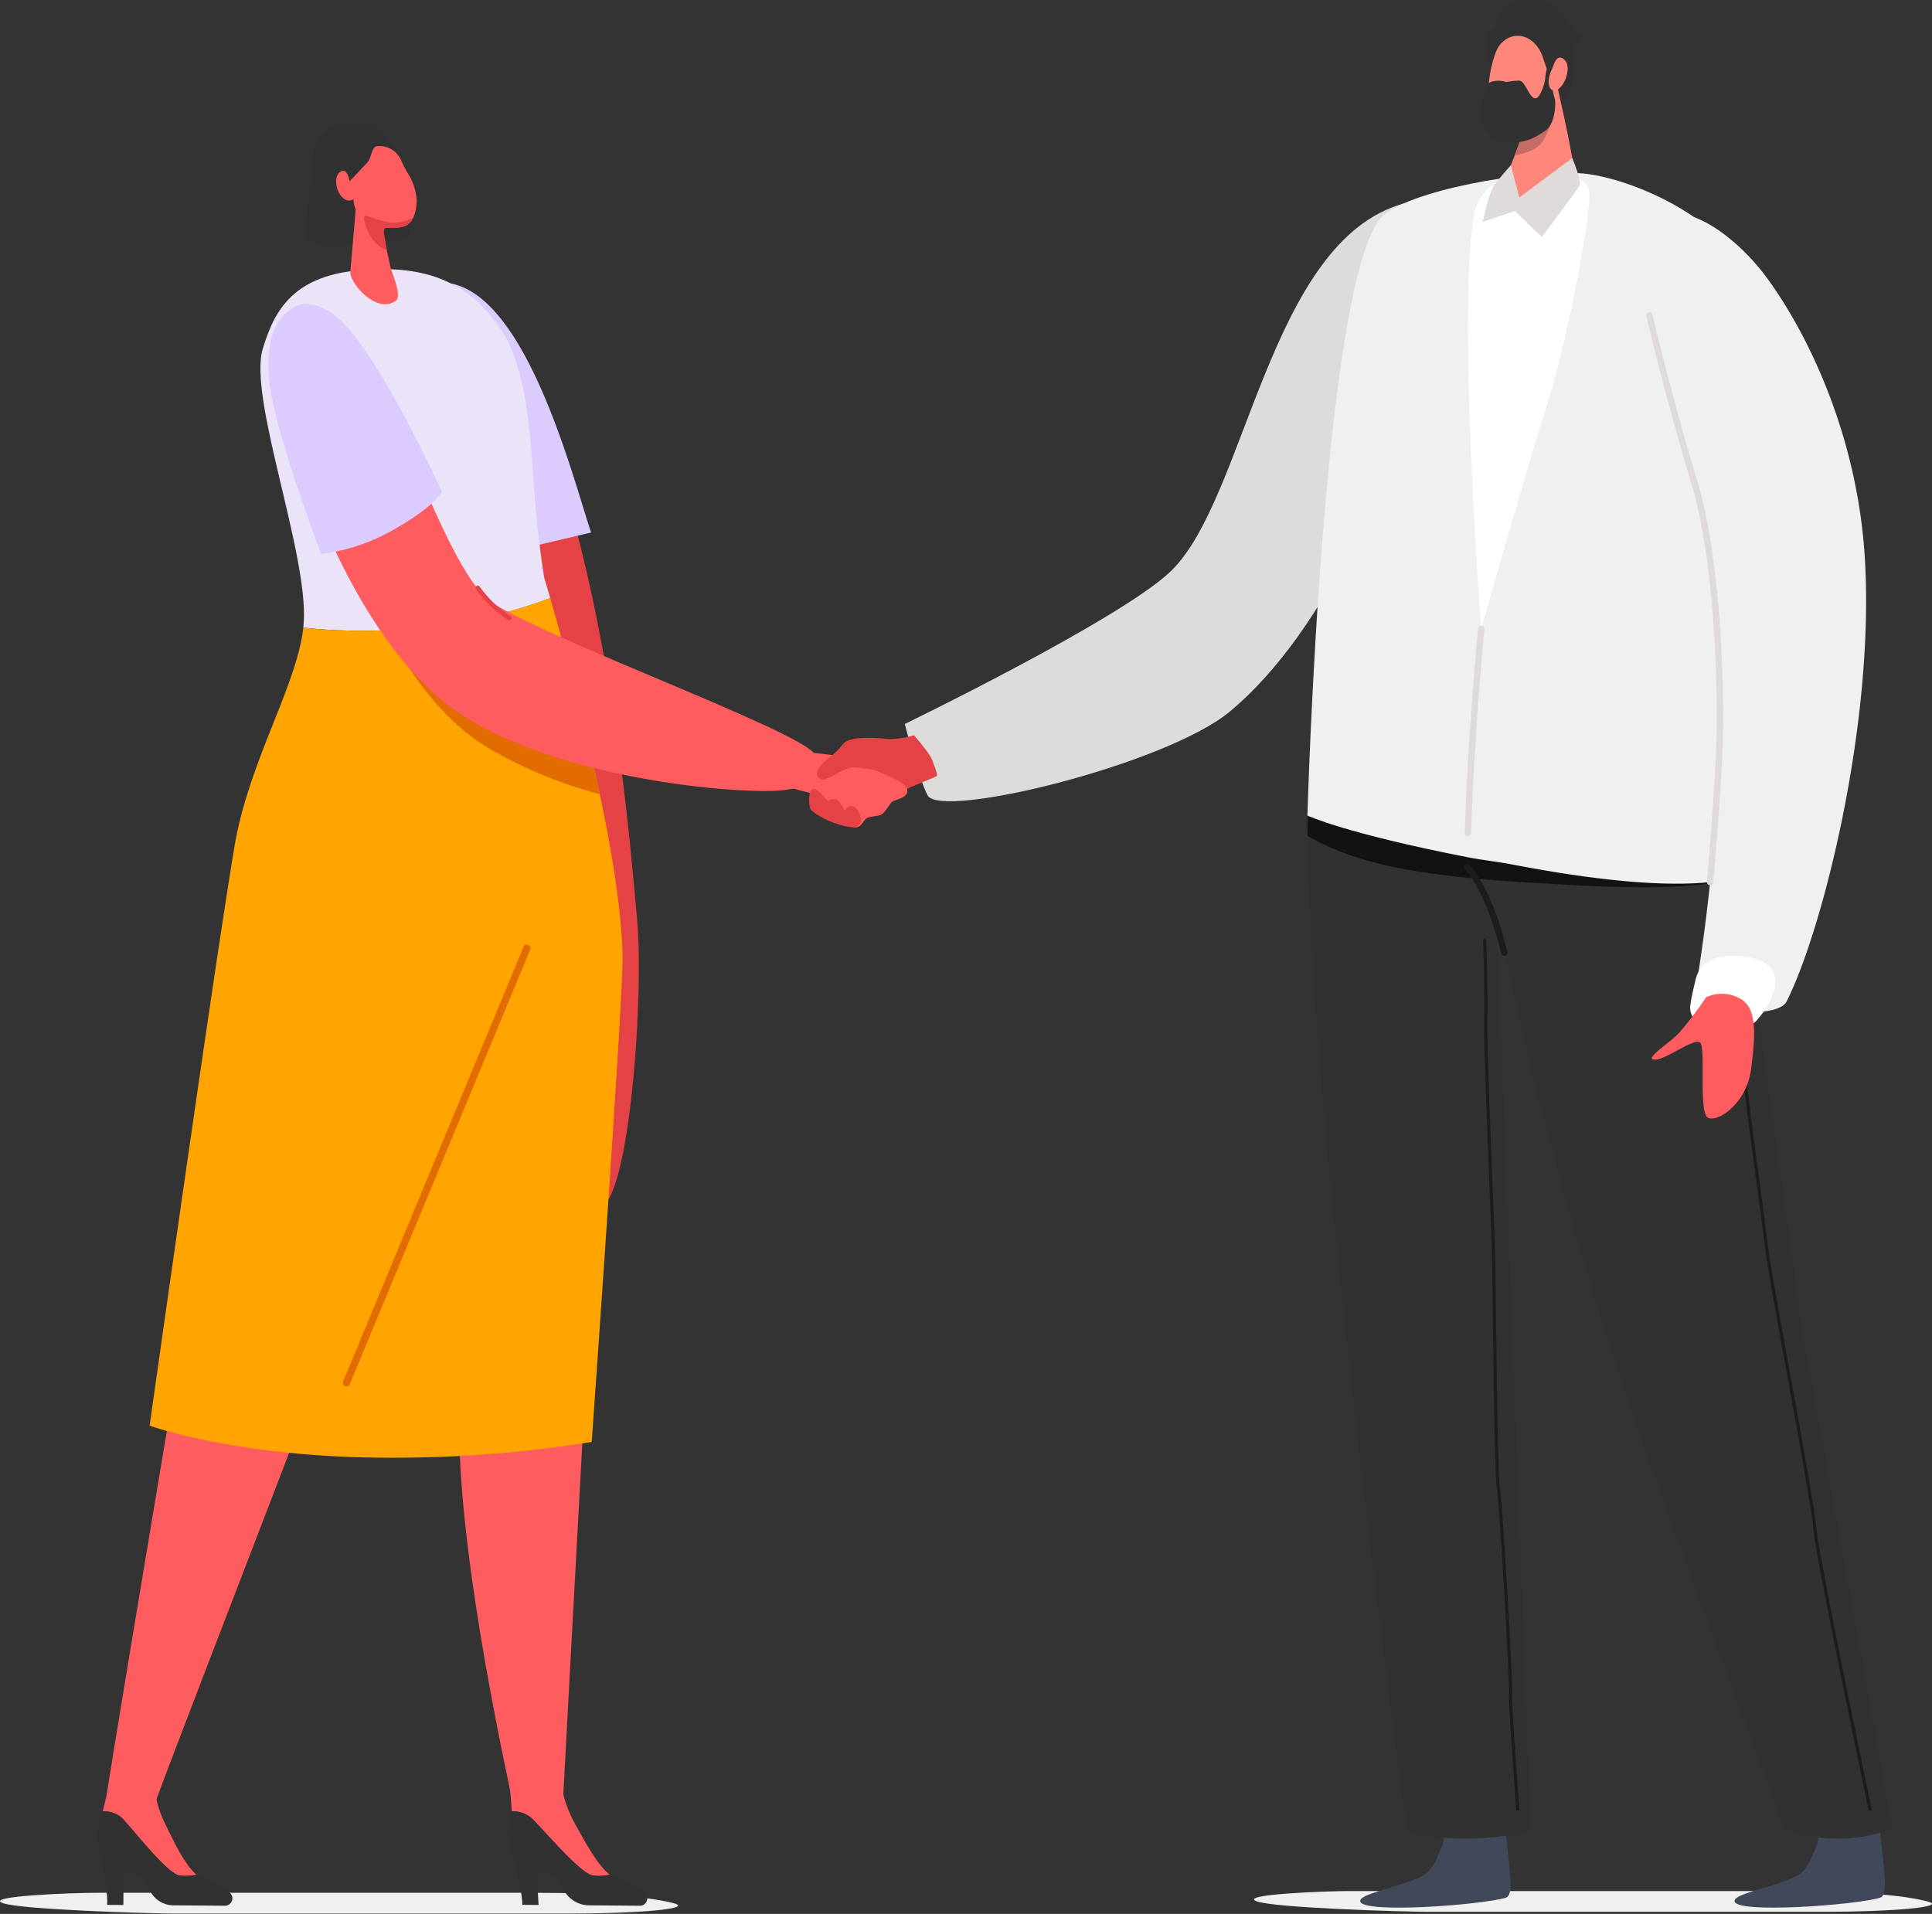
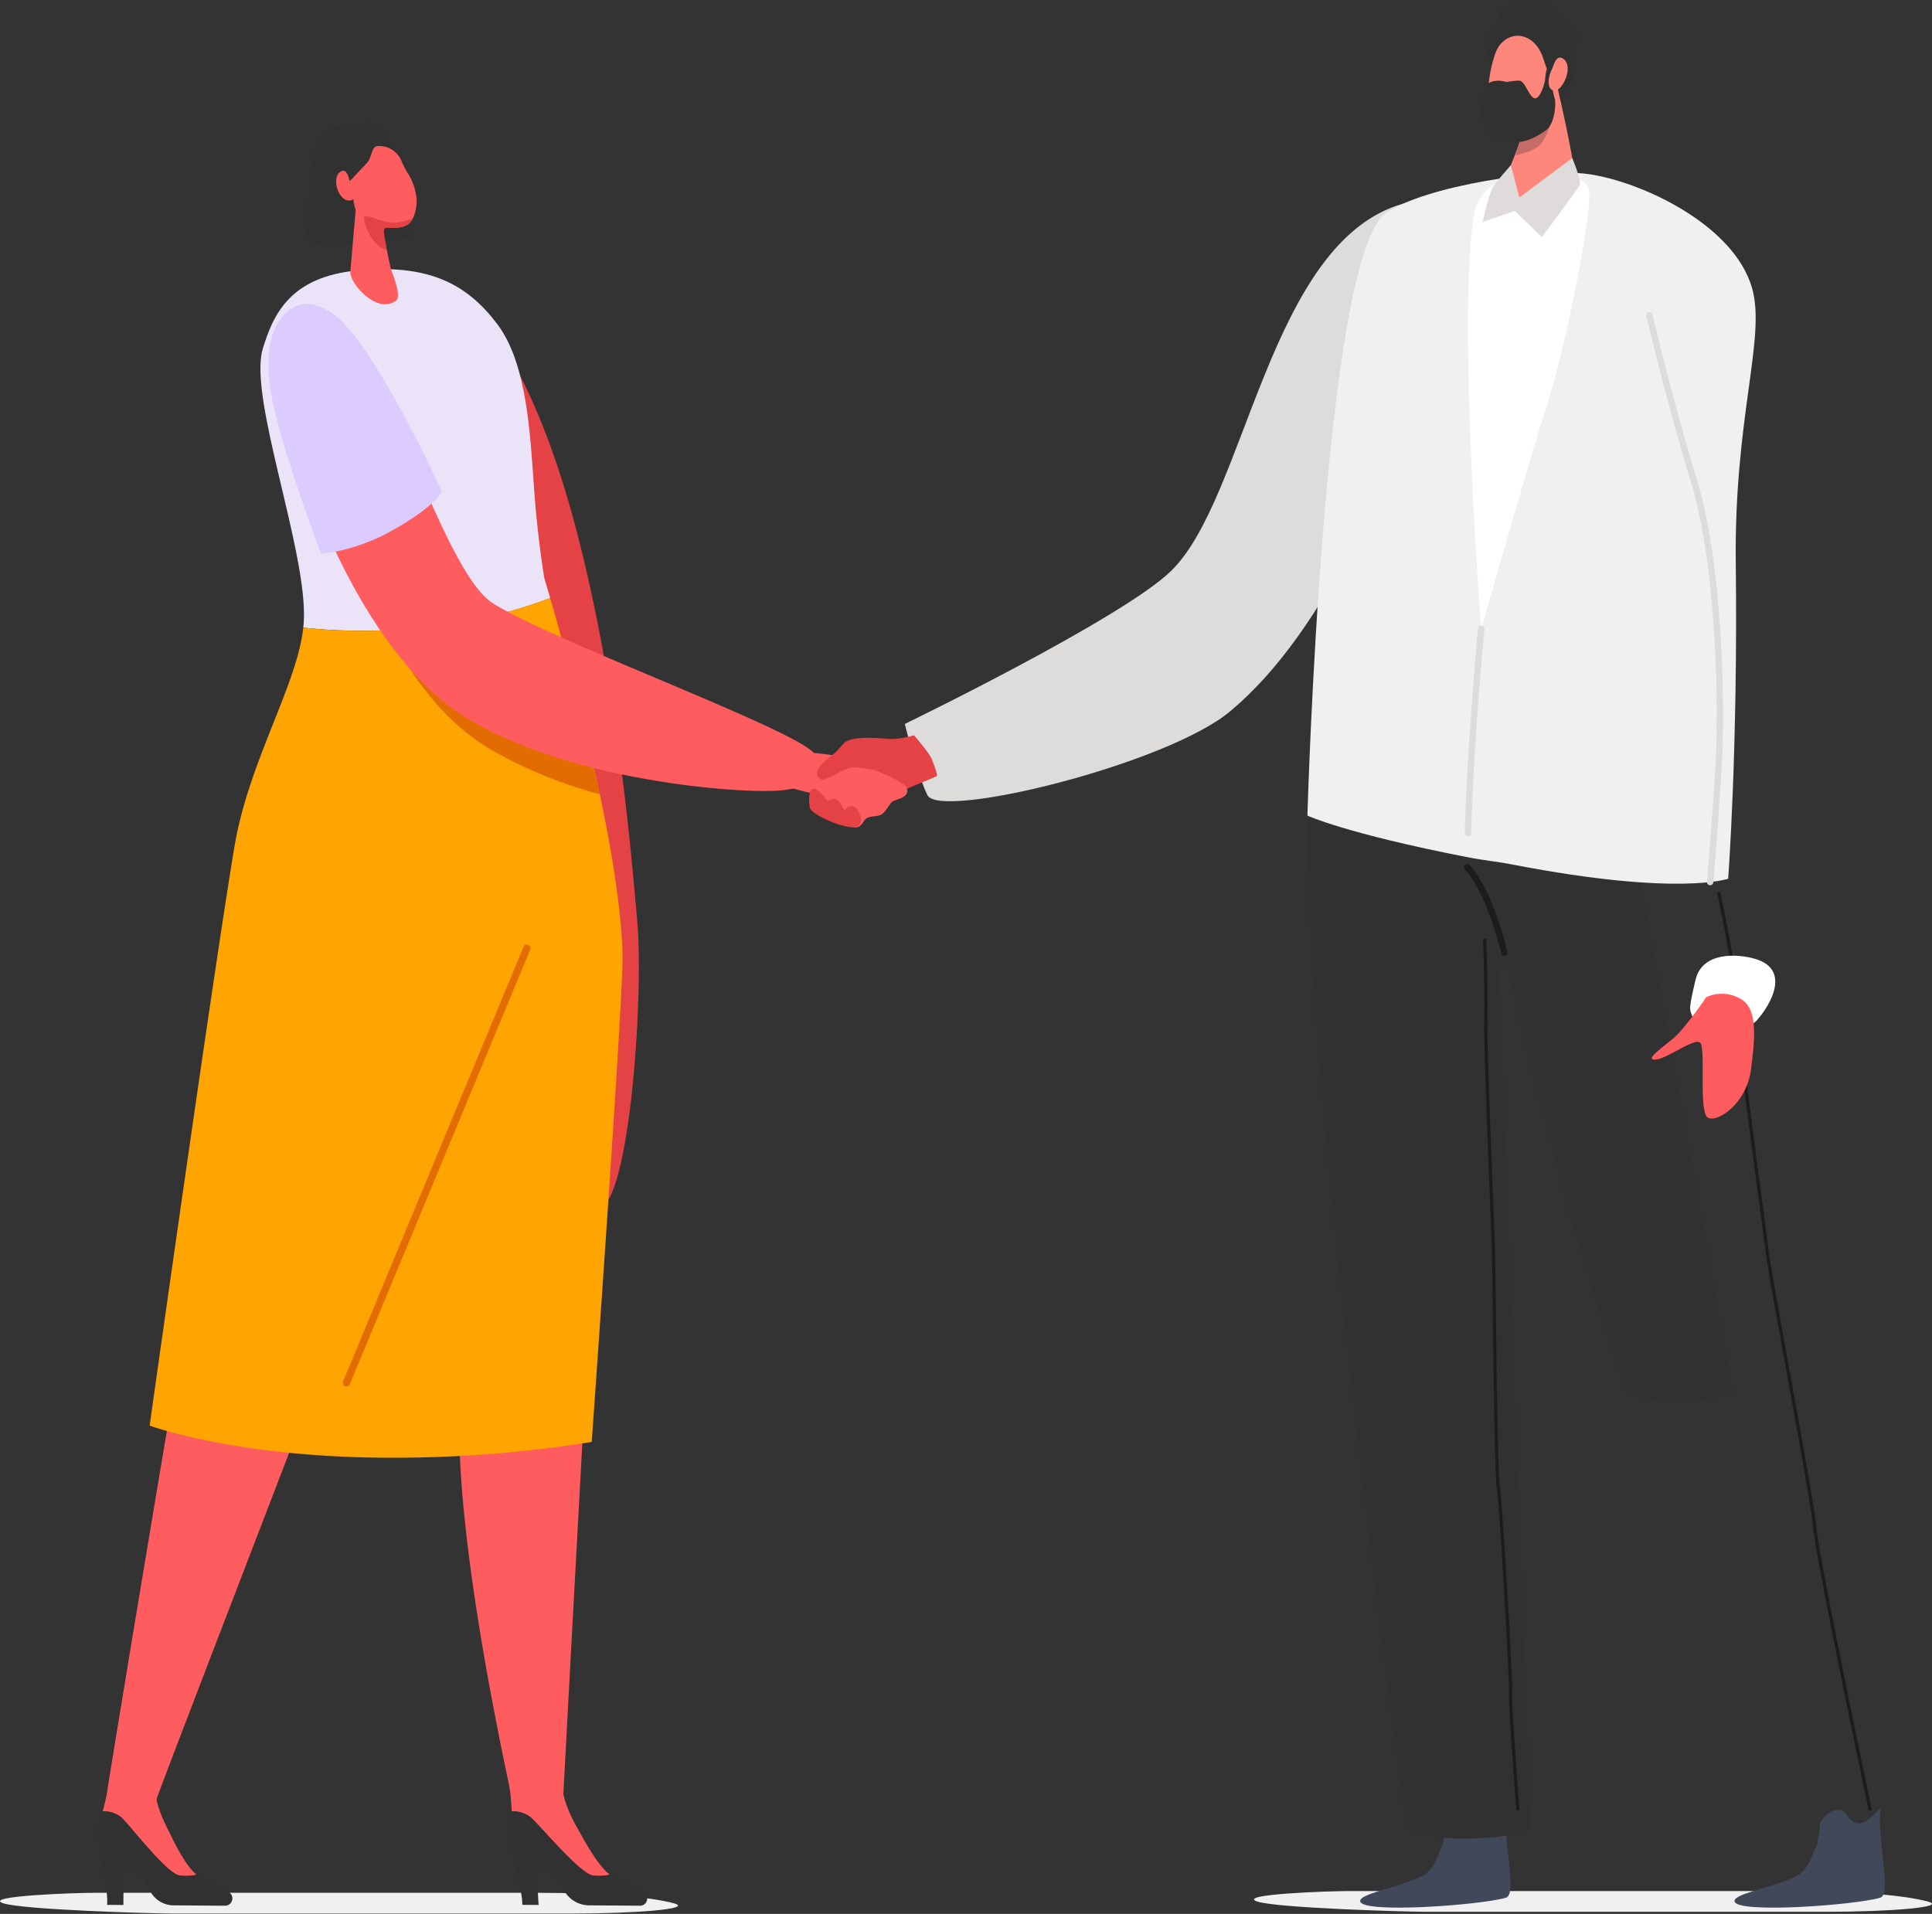
<svg xmlns="http://www.w3.org/2000/svg" xml:space="preserve" overflow="hidden" viewBox="0 0 324 321">
  <rect x="0" y="0" width="324" height="321" fill="#333333" stroke="none" />
  <defs>
    <clipPath id="a">
      <path d="M0 0h324v321H0z" />
    </clipPath>
  </defs>
  <g clip-path="url(#a)">
    <path fill="#313131" d="M59.486 21.198a7.357 7.357 0 0 0-4.354.37c-1.9.95-2.429 3.457-2.64 4.987-.21 1.53-1.307 12.781-1.176 13.035 1.361 2.638 7.197 1.081 8.908 1.292 1.71.211 8.576-1.16 8.576-1.16s-1.23-13.895-2.752-15.244c-1.522-1.348-2.445-5.337-6.562-3.28Z" />
    <path fill="#F0F0F0" d="M89.822 317.463H15.948c-3.638 0-18.867.544-15.45 1.741 3.17 1.109 24.98 1.739 28.619 1.739h66.566c11.066 0 20.881-.783 17.26-1.739-3.621-.957-11.076-1.741-23.118-1.741Z" />
    <path fill="#FF5C5F" d="M47.23 133.292c.48-.855 52.544 22.818 55.002 24.83 0 0-7.409 135.681-7.832 144.161-.208 4.161-8.035 1.811-8.911-2.312-10.34-48.672-8.305-64.033-8.305-64.033s.122-60.613.551-69.298c-.587 3.165-51.107 133.445-51.496 135.175-1.425 6.32-8.59 1.655-8.36-.7.217-2.217 26.856-163.376 29.351-167.823Z" />
    <path fill="#F0F0F0" d="M300.117 317.171h-73.873c-3.639 0-18.868.543-15.45 1.74 3.169 1.109 24.979 1.74 28.618 1.74h66.566c11.066 0 20.881-.783 17.26-1.74-3.624-.956-11.079-1.74-23.121-1.74Z" />
    <path fill="#404859" d="M238.049 314.88c2.505-1.099 2.823-3.328 3.89-5.444.072-.143.484-3.182.487-3.424.013-1.048 3.043-3.832 4.454-1.649 2.782 4.303 5.833-2.422 5.671-.625-.481 5.347 1.974 13.968-.018 14.553-4.242 1.245-24.044 2.694-24.42.614-.225-1.248 5.603-2.128 9.936-4.025Zm62.777 0c2.505-1.099 2.824-3.328 3.891-5.444.072-.143.484-3.182.487-3.424.013-1.048 3.043-3.832 4.454-1.649 2.782 4.303 5.833-2.422 5.671-.625-.481 5.347 1.973 13.968-.018 14.553-4.242 1.245-24.044 2.694-24.42.614-.225-1.248 5.603-2.128 9.935-4.025Z" />
    <path fill="#E54246" d="M82.017 54.858s7.945 8.34 14.695 34.263c6.749 25.924 8.969 51.944 10.155 65.343 1.187 13.399-1.561 50.33-7.056 48.063-5.496-2.267-34.973-155.877-17.794-147.67Z" />
-     <path fill="#313131" d="M286.137 118.659c-5.003-11.051-43.046-25.391-53.081-27.75-.733 11.129-5.867 18.06-11.94 30.064-8.49 16.779 14.755 185.678 14.755 185.678s2.835 1.722 9.512 1.719c8.823 0 11.313-1.719 11.313-1.719l-5.663-152.746a714.702 714.702 0 0 0 21.485 79.65c6.246 18.425 26.707 73.095 26.707 73.095a22.951 22.951 0 0 0 8.903 1.718 24.253 24.253 0 0 0 9.244-1.718l-15.236-84.218s-13.048-97.256-15.999-103.773Z" />
-     <path fill="#121212" d="M219.698 127.373h29.28l40.84 20.005s-3.925 2.227-24.726 1.136c-19.493-1.022-35.264-2.017-45.835-8.345.01-4.122.147-9.953.441-12.796Z" />
+     <path fill="#313131" d="M286.137 118.659c-5.003-11.051-43.046-25.391-53.081-27.75-.733 11.129-5.867 18.06-11.94 30.064-8.49 16.779 14.755 185.678 14.755 185.678s2.835 1.722 9.512 1.719c8.823 0 11.313-1.719 11.313-1.719l-5.663-152.746a714.702 714.702 0 0 0 21.485 79.65a22.951 22.951 0 0 0 8.903 1.718 24.253 24.253 0 0 0 9.244-1.718l-15.236-84.218s-13.048-97.256-15.999-103.773Z" />
    <path fill="#DEDBDB" d="M241.17 51.316c-6.315 26.574-18.793 54.603-34.893 68.006-10.729 8.928-48.637 18.169-50.732 14.061-1.61-3.157-3.807-11.961-3.807-11.961s36.372-17.631 44.637-25.645c12.668-12.283 16.394-55.293 38.956-61.624 11.496-3.228 6.773 13.234 5.839 17.163Z" />
    <path fill="#F0F0F0" d="M291.092 94.44c-.289-24.456 5.078-37.732 2.749-46.06-2.986-10.677-18.605-17.956-27.544-19.193-7.351-1.021-27.357 1.979-33.899 6.56-10.496 7.349-13.142 101.047-13.142 101.047s6.349 2.98 26.779 6.964c3.113.607 4.512.65 7.851 1.291 27.671 5.322 35.931 2.331 35.931 2.331s1.644-21.757 1.275-52.94Z" />
-     <path fill="#DCCBFF" d="M66.265 54.14s-8.696-4.517-10.496-7.346c0 0-2.66 2.66-2.824 3.3-.164.638 10.653 8.403 10.653 8.403l3.6-2.667 3.434.875s-.77-4.655-2.7-6.805a15.92 15.92 0 0 0-2.234-2.299s.561 2.676.63 3.584c.053.74-.063 2.956-.063 2.956Zm32.862 35.172-20.163 4.77s-9.482-47.692-3.366-46.539c12.95 2.44 20.603 33.12 23.529 41.77Z" />
    <path fill="#EBE4F9" d="M50.864 105.261c.03-.267.053-.534.072-.8.8-11.591-9.364-37.732-6.868-45.963 1.749-5.764 4.572-12.05 15.843-13.137 12.22-1.178 18.58 2.473 23.505 9.03 4.964 6.605 5.486 18.226 6.17 27.859.562 7.897 1.676 14.642 1.676 14.642s.378 1.24 1.005 3.398c-18.316 6.992-36.418 5.554-41.403 4.971Z" />
    <path fill="#FFA400" d="M39.32 141.988c2.382-14.237 10.488-27.022 11.544-36.726 4.985.583 23.086 2.021 41.402-4.965 3.02 10.408 11.82 42.197 12.139 60.162.123 6.916-5.172 81.383-5.172 81.383a207.867 207.867 0 0 1-32.993 2.648c-26.183.109-41.145-5.382-41.145-5.382s10.658-75.797 14.225-97.12Z" />
    <path fill="#E36C00" d="M100.593 133.215a75.476 75.476 0 0 1-18.672-7.726c-9.617-5.797-14.783-16.054-14.783-16.054 9.685 8.16 24.53 13.404 31.629 15.589a390.226 390.226 0 0 1 1.826 8.191Z" />
    <path fill="#E54246" d="M156.284 127.39s1.049 2.538.824 2.763c-.225.225-5.359 2.118-7.316 3.306-1.957 1.187-6.39-4.499-5.716-5.282.674-.782 12.208-.787 12.208-.787Z" />
    <path fill="#FF5C5F" d="M54.26 54.858c9.576 0 19.194 40.751 28.576 46.448 11.028 6.698 49.844 20.775 53.659 24.991 2.68 2.96 3.006 4.979-4.699 6.181-6.447 1.005-42.196-1.685-58.252-15.495-15.04-12.936-23.692-39.013-25.644-47.91-1.578-7.193 1.328-14.212 6.36-14.212Z" />
    <path fill="#FF5C5F" d="M139.59 126.653s11.734 3.741 12.447 5.464c.713 1.723-1.949 1.941-2.445 2.38-.496.439-1.163 1.905-1.973 2.2-.811.294-1.987.15-2.545.77-.557.62-1.01 2.099-2.917.742a46.98 46.98 0 0 1-5.287-4.031c-1.999-1.938.666-.744-1.822-1.39-2.466-.64-4.09-1-4.586-2.692-.497-1.693 1.099-3.966 4.308-3.906 1.833.032 4.82.463 4.82.463Z" />
    <path fill="#E54246" d="M153.282 123.321a14.16 14.16 0 0 1-4.224.619c-1.751-.14-5.419-.5-7.133.4-.491.259-1.209 1.36-1.99 1.99-1.937 1.564-4.027 3.28-2.311 4.366.813.514 4.051-2.05 5.425-2 1.375.05 6.404.861 8.028.985 1.625.124 5.23-1.4 5.238-2.128.008-.729-3.033-4.232-3.033-4.232Zm-10.197 15.437a1.263 1.263 0 0 0 1.272-1.627c-.246-.813-.639-1.699-1.21-1.857a1.199 1.199 0 0 0-1.491.7s-.848-1.864-1.578-1.952c-.729-.088-1.19.227-1.211.354-.021.127-1.676-2.259-2.489-2.068-.814.191-.774 2.215-.531 3.231.2.846 4.285 3.052 7.239 3.22Z" />
    <path fill="#1C1C1C" d="M252.268 160.311a.53.53 0 0 0 .516-.656c-2.674-10.996-6.204-14.425-6.352-14.566a.531.531 0 1 0-.731.771c.042.04 3.469 3.429 6.052 14.046a.53.53 0 0 0 .515.405Zm61.337 143.381a.266.266 0 0 0 .26-.32c-.087-.414-8.734-41.5-9.24-47.07-.284-3.124-2.442-15.015-4.529-26.514-1.651-9.102-3.211-17.7-3.518-20.231a959.856 959.856 0 0 0-1.1-8.37c-1.454-10.917-3.888-29.19-3.953-32.898-.088-4.97-2.969-18.368-2.999-18.503a.267.267 0 0 0-.316-.204.266.266 0 0 0-.203.316c.029.134 2.899 13.482 2.987 18.4.066 3.741 2.408 21.324 3.958 32.958.516 3.869.923 6.925 1.1 8.365.309 2.547 1.87 11.152 3.524 20.262 1.987 10.953 4.24 23.367 4.522 26.468.509 5.598 9.162 46.716 9.25 47.131a.265.265 0 0 0 .257.21Zm-59.067 0a.265.265 0 0 0 .265-.266v-.019c-.472-6.217-1.333-18.253-1.214-19.317.178-1.59-1.575-31.235-2.037-34.478-.345-2.414-.536-17.864-.676-29.146-.069-5.537-.123-9.911-.178-11.579-.042-1.265-.146-3.877-.278-7.184-.4-10.024-1.067-26.802-.988-30.798.1-5.254-.177-13.183-.179-13.262a.265.265 0 1 0-.531.019c0 .079.284 7.997.18 13.233-.079 4.012.588 20.8.987 30.83.132 3.306.235 5.918.278 7.181.055 1.663.112 6.254.178 11.568.14 11.296.331 26.767.681 29.215.558 3.904 2.171 33.129 2.035 34.344-.154 1.379 1.156 18.68 1.212 19.416a.265.265 0 0 0 .264.245Z" />
-     <path fill="#F0F0F0" d="M278.684 37.095c-9.819 10.789 5.583 30.16 8.88 63.685 2.569 26.131-1.444 54.549-3.109 64.654a3.657 3.657 0 0 0 3.331 4.24c4.325.33 10.747.437 11.82-1.686 6.025-11.919 14.83-46.694 13.127-74.45-1.249-20.355-9.419-37.411-16.494-47.033-5.234-7.11-14.107-13.199-17.555-9.41Z" />
    <path fill="#FFFFFF" d="M283.52 168.355c-.017-.49.672-3.346.811-3.961 1.1-4.854 7.122-4.428 10.009-3.572 6.297 1.864 2.158 8.202.499 10.041-.807 1.339-4.366 2.246-5.998 2.288-2.743.071-5.95-2.153-5.321-4.796Z" />
    <path fill="#FF5C5F" d="M286.109 167.267a56.722 56.722 0 0 1-4.571 6.021c-1.609 1.71-5.94 4.375-4.067 4.439 1.872.064 6.621-3.717 7.638-2.856 1.016.861-.314 11.764 1.33 12.595 1.645.832 6.486-2.388 7.216-8.143.729-5.755 1.12-10.473-2.046-11.943a6.2 6.2 0 0 0-5.5-.114ZM20.325 304.804c1.522 1.389 7.666 9.537 9.854 9.772a8.494 8.494 0 0 0 2.79-.149c-1.384-1.099-2.899-3.688-4.273-6.505-.928-1.899-2.804-5.169-2.76-8.871l-7.156-1.94s-1.348 6.106-1.561 6.698a4.526 4.526 0 0 1 3.106.995Z" />
    <path fill="#313131" d="M17.22 303.809a4.528 4.528 0 0 1 3.107.992c1.522 1.389 7.666 9.537 9.854 9.772a8.547 8.547 0 0 0 2.79-.148c.235.196.5.354.785.467a13.906 13.906 0 0 1 4.841 2.623 1.234 1.234 0 0 1-.877 2.116l-8.605-.065a4.444 4.444 0 0 1-4.09-2.72 7.646 7.646 0 0 0-1.124-2.027 4.198 4.198 0 0 0-3.168-1.009l-.042 5.698-2.736-.02c.234-1.959-1.034-8.221-1.565-10.414-.369-1.524.351-3.932.83-5.265Z" />
    <path fill="#FF5C5F" d="M88.986 304.8c1.615 1.389 8.297 9.537 10.497 9.772a8.41 8.41 0 0 0 2.78-.149c-1.458-1.099-3.14-3.688-4.699-6.504-1.051-1.9-3.145-5.171-3.344-8.872l-9.065-1.515c.337 2.078.559 4.173.662 6.275a4.773 4.773 0 0 1 3.17.993Z" />
    <path fill="#313131" d="M85.818 303.809a4.774 4.774 0 0 1 3.172.992c1.615 1.389 8.297 9.537 10.497 9.772a8.436 8.436 0 0 0 2.78-.148c.246.195.521.353.814.467 1.822.55 3.523 1.44 5.013 2.622a1.19 1.19 0 0 1-.737 2.116l-8.61-.065a4.817 4.817 0 0 1-4.266-2.719 8.316 8.316 0 0 0-1.258-2.027 4.4 4.4 0 0 0-3.234-1.008l.333 5.692-2.738-.02c.1-1.958-1.576-8.219-2.251-10.413-.47-1.52.092-3.928.485-5.261Z" />
    <path fill="#FFFFFF" d="M263.613 29.664a3.724 3.724 0 0 1 2.713 1.77c1.3 1.77-3.891 27.244-6.84 36.326S248.4 105.502 248.4 105.502s-4.069-53.133-1.18-69.564c.7-4.005 4.637-8.369 16.394-6.273Z" />
    <path fill="#FF5C5F" d="m59.679 34.857-.927 10.735c-.119 1.934 4.414 7.156 7.617 4.868.938-.67-.1-3.39-.844-5.444l-1.782-8.321Z" />
    <path fill="#FF5C5F" d="M59.262 33.36c.216 3.209 2.428 4.599 5.652 4.822 3.142.213 4.178-.517 4.738-2.71a7.242 7.242 0 0 0 .212-2.09 9.872 9.872 0 0 0-1.615-4.554c-.383-.652-.72-1.33-1.009-2.029a3.988 3.988 0 0 0-4.023-2.284c-.94.133-.878 1.978-1.674 2.813a500.899 500.899 0 0 0-2.88 3.066c.27.973.47 1.965.599 2.966Z" />
    <path fill="#E54246" d="M61.077 36.358c-.239.515.935 4.744 3.792 5.591l-.475-2.829c-.075-.43.076-.974.51-.944h.007c2.573.175 3.734-.282 4.378-1.653a7.507 7.507 0 0 1-3.416.826c-1.974-.063-4.542-1.538-4.796-.991Z" />
    <path fill="#FF5C5F" d="M58.897 30.924a5.406 5.406 0 0 1-.408-1.08c-.2-.708-.653-1.715-1.567-.906-1.33 1.176-.077 4.891 1.764 4.691 1.372-.147.664-1.842.211-2.705Z" />
    <path fill="#DCCBFF" d="M74.099 82.44s-.972 2.49-8.778 6.784a32.503 32.503 0 0 1-11.448 3.689s-7.746-20.183-8.697-28.834c-.95-8.65 2.272-11.548 4.18-12.601 1.909-1.054 3.959-.32 5.915.791C62.211 56.217 74.1 82.44 74.1 82.44Z" />
-     <path fill="#E54246" d="M85.447 104.07a.383.383 0 0 0 .218-.7 19.026 19.026 0 0 1-5.208-4.958.382.382 0 1 0-.655.394 19.457 19.457 0 0 0 5.426 5.193c.065.044.14.068.219.068Z" />
    <path fill="#DFDBDB" d="M286.794 148.474a.535.535 0 0 0 .533-.489c.01-.111.975-11.212 1.475-20.584.488-9.172.11-32.678-4.182-46.79-4.19-13.773-7.469-27.74-7.502-27.88a.536.536 0 0 0-1.043.244c.033.14 3.321 14.14 7.52 27.948 4.252 13.976 4.623 37.31 4.137 46.421-.5 9.354-1.463 20.437-1.473 20.548a.535.535 0 0 0 .534.582Z" />
    <path fill="#E36C00" d="M58.101 232.541a.615.615 0 0 0 .565-.378l30.252-72.888a.612.612 0 1 0-1.13-.469l-30.253 72.888a.612.612 0 0 0 .565.845Z" />
    <path fill="#313131" d="M249.88 11.181s-1.185-3.414-.488-4.963c.698-1.55 1.388-1.734 1.388-1.734s.1-4.313 5.045-4.426a7.798 7.798 0 0 1 7.59 4.376c.411 1.111 1.776 1.092 1.938 1.917.162.824-1.272 1.193-1.272 1.193a38.507 38.507 0 0 1-.261 5.791c-.362 1.994-2.107 5.798-4.647 5.912-2.54.114-8.9-3.555-9.293-8.066Z" />
    <path fill="#FF867A" d="M260.905 13.433s2.877 12.105 3.199 16.227c.137 1.759-9.614 7.298-12.288 4.933-.783-.691 1.147-5.925 1.905-7.76 1.088-2.635 3.787-10.757 3.787-10.757Z" />
    <path fill="#C66C67" d="m260.32 19.74-4.719 1.944a161.04 161.04 0 0 1-1.581 4.393c1.317-.274 3.282-.819 4.192-1.754 1.438-1.475 2.108-4.583 2.108-4.583Z" />
    <path fill="#FF867A" d="m258.586 9.186 2.399 6.938a4.477 4.477 0 0 1-3.087 5.43 9.135 9.135 0 0 1-6.028.2c-2.1-.755-2.214-2.789-2.256-5.398a20.401 20.401 0 0 1 1.157-7.39c1.328-3.77 5.921-4.192 7.815.22Z" />
    <path fill="#313131" d="M249.159 14.72s.082-.781 1.187-1.076a4.297 4.297 0 0 1 2.286.116 12.312 12.312 0 0 1 2.173-.239c.98.122 1.548 2.564 2.477 2.94.928.376 1.807-2.464 1.86-3.376.053-.911.316-1.842.449-1.71.133.132.908 4.632 1.133 5.131.225.499.149 4.193-1.474 5.345-1.754 1.245-4.54 2.975-8.502 1.41-1.642-.649-2.476-3.182-2.486-4.415.159-1.402.459-2.784.897-4.125Z" />
    <path fill="#FF867A" d="M259.972 12.285c.147-.431.388-.82.526-1.254.261-.825.839-1.99 1.872-1 1.499 1.439-.488 5.563-1.882 5.144-.778-.234-1.033-1.369-.516-2.89Z" />
    <path fill="#DFDBDB" d="m263.669 26.514-8.877 6.614-1.415-5.43s-2.121 2.422-2.743 3.274c-.984 1.349-1.967 6.248-1.967 6.248l5.366-1.832 4.539 4.372s5.96-7.97 6.341-8.67c.381-.7-1.244-4.576-1.244-4.576ZM246.184 140.25c.29 0 .527-.231.534-.521.382-14.752 2.2-33.989 2.214-34.183a.535.535 0 1 0-1.066-.1c-.018.193-1.835 19.468-2.218 34.256a.534.534 0 0 0 .52.549h.001Z" />
  </g>
</svg>